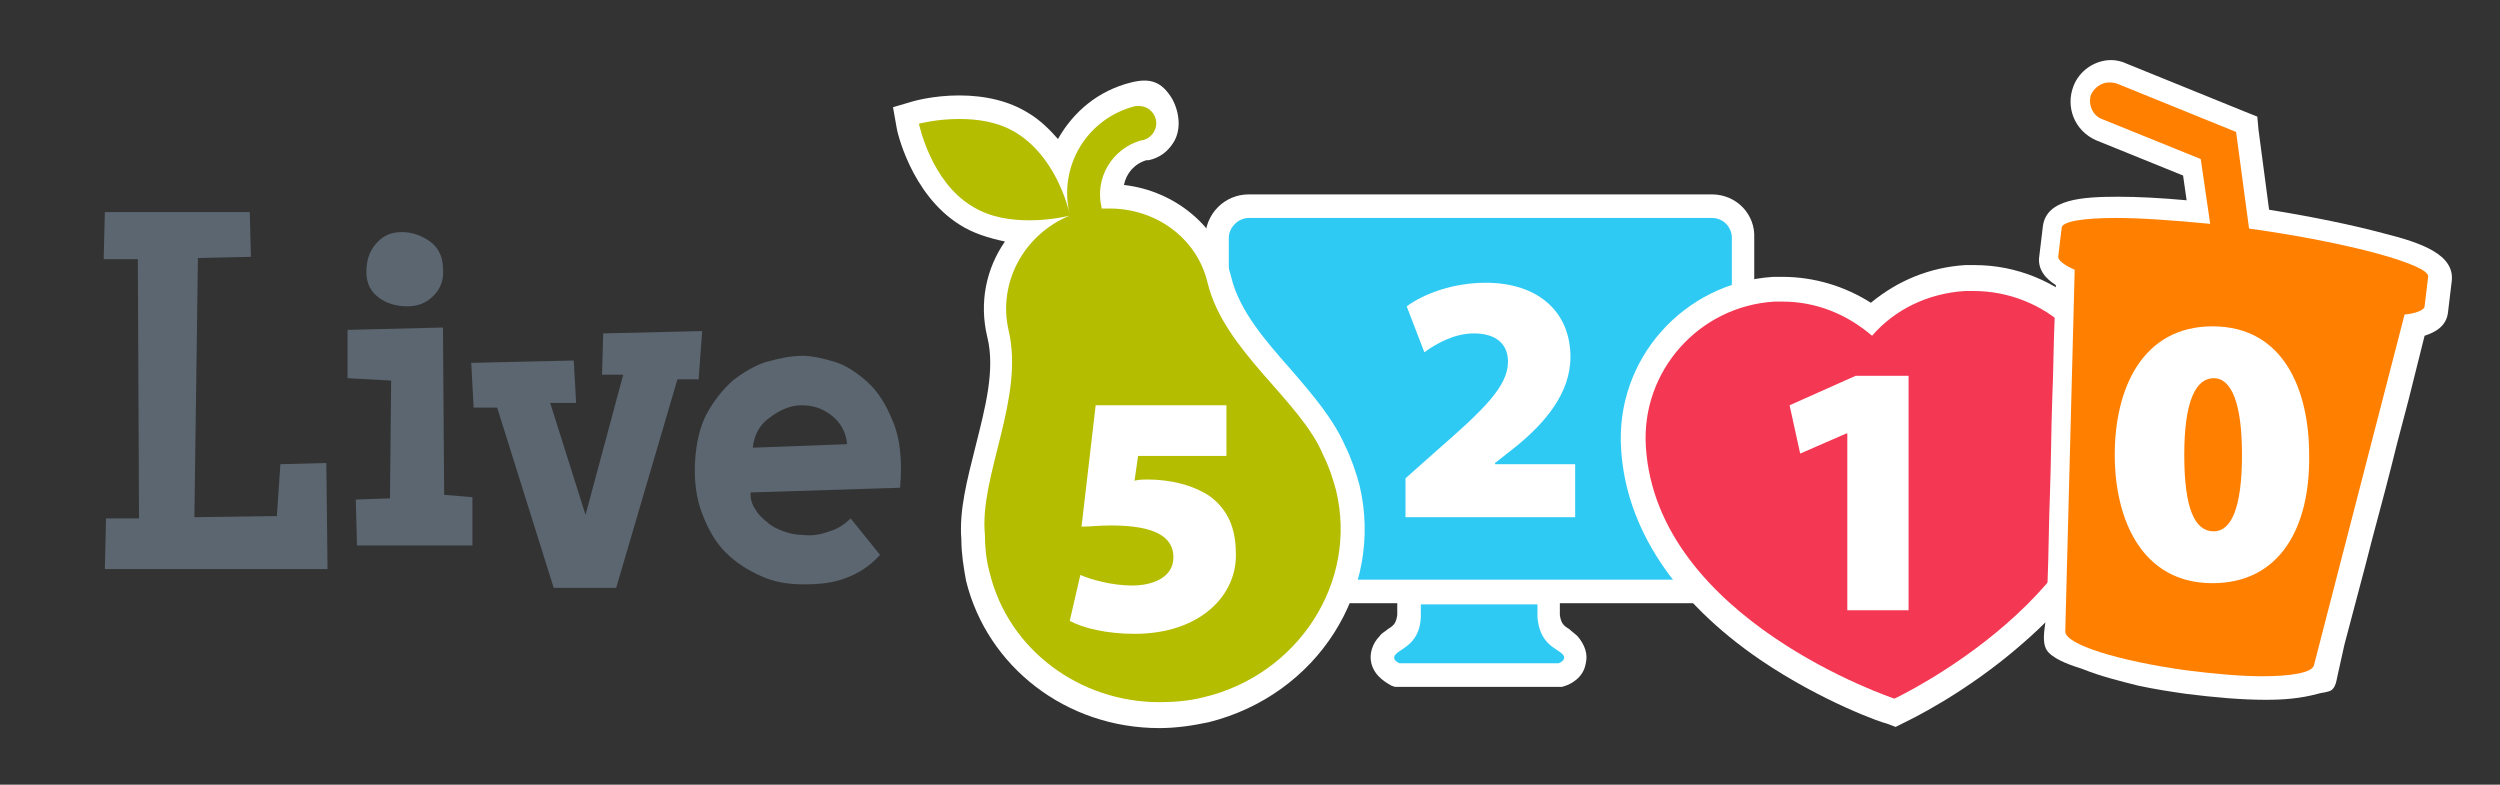
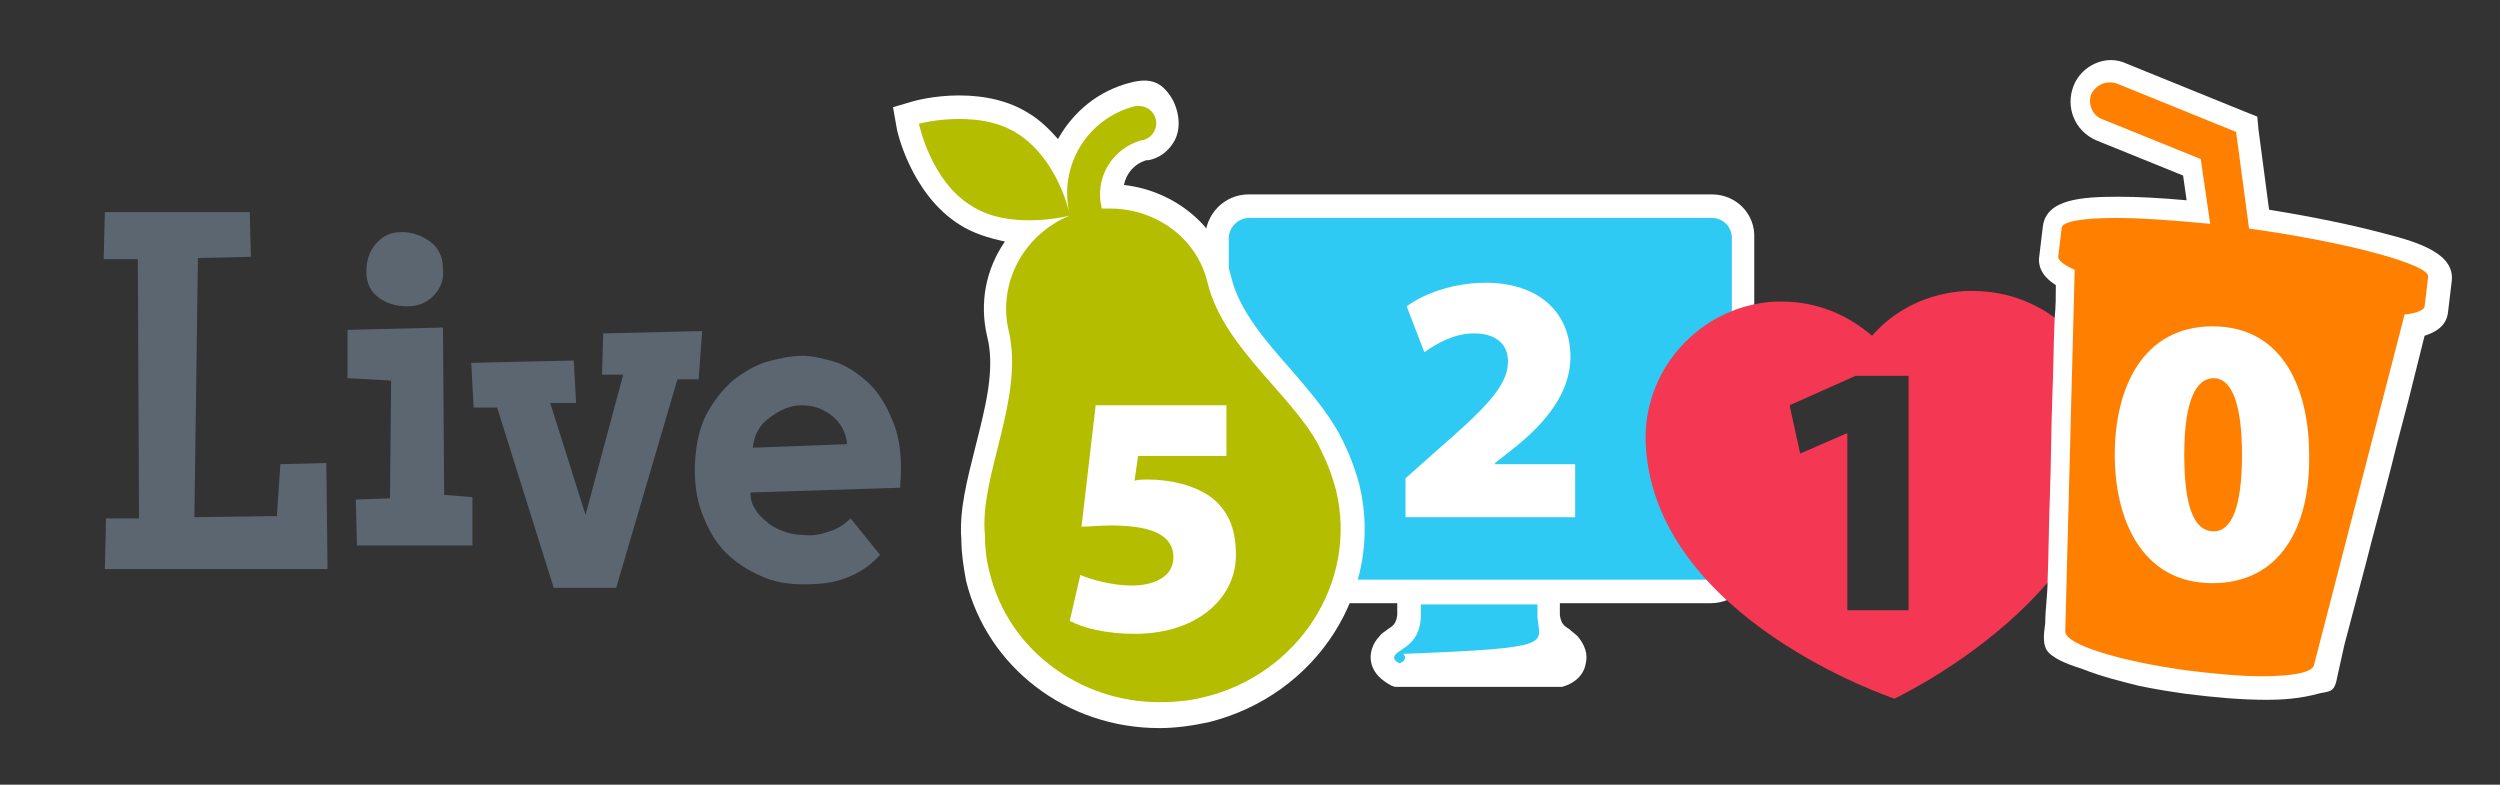
<svg xmlns="http://www.w3.org/2000/svg" xmlns:xlink="http://www.w3.org/1999/xlink" version="1.1" id="Layer_1" x="0px" y="0px" viewBox="0 0 212.2 66.6" style="enable-background:new 0 0 212.2 66.6;" xml:space="preserve">
  <rect x="0" y="0" width="212.2" height="66.6" fill="#333333" stroke="none" />
  <style type="text/css">
	.st0{clip-path:url(#SVGID_2_);}
	.st1{clip-path:url(#SVGID_4_);}
	.st2{fill:#FFFFFF;}
	.st3{fill:#2FCAF4;}
	.st4{fill:#5B6670;}
	.st5{fill:#B4BD00;}
	.st6{fill:#F43752;}
	.st7{fill:#FF7F00;}
</style>
  <g>
    <defs>
      <rect id="SVGID_1_" x="-279" y="-125.4" width="792" height="612" />
    </defs>
    <clipPath id="SVGID_2_">
      <use xlink:href="#SVGID_1_" style="overflow:visible;" />
    </clipPath>
    <g class="st0">
      <defs>
        <rect id="SVGID_3_" x="-279" y="-125.4" width="792" height="612" />
      </defs>
      <clipPath id="SVGID_4_">
        <use xlink:href="#SVGID_3_" style="overflow:visible;" />
      </clipPath>
      <g class="st1">
        <path class="st2" d="M145.3,16.5H106c-2.1,0-3.7,1.7-3.7,3.7v27.3c0,2.1,1.7,3.7,3.7,3.7h12.6v0c0,0.4,0,0.9,0,1     c-0.1,0.7-0.3,0.9-0.8,1.2c-0.2,0.2-0.5,0.3-0.7,0.6c-0.6,0.6-0.9,1.5-0.7,2.3c0.3,1.2,1.4,1.7,1.7,1.9l0.3,0.1h14.2l0.3-0.1     c0.3-0.1,1.5-0.6,1.7-1.9c0.2-0.8-0.1-1.6-0.7-2.3c-0.2-0.2-0.5-0.4-0.7-0.6c-0.5-0.3-0.7-0.5-0.8-1.2c0-0.1,0-0.6,0-1l0,0h12.8     c2.1,0,3.7-1.7,3.7-3.7V20.2C149,18.2,147.4,16.5,145.3,16.5" />
-         <path class="st3" d="M130.5,52.4c0-0.1,0-0.6,0-1.1h-9.9c0,0.6,0,1,0,1.1c-0.1,2.2-1.6,2.6-2.1,3.1c-0.5,0.5,0.3,0.8,0.3,0.8     h13.5c0,0,0.8-0.3,0.3-0.8C132.1,55,130.7,54.7,130.5,52.4" />
+         <path class="st3" d="M130.5,52.4c0-0.1,0-0.6,0-1.1h-9.9c0,0.6,0,1,0,1.1c-0.1,2.2-1.6,2.6-2.1,3.1c-0.5,0.5,0.3,0.8,0.3,0.8     c0,0,0.8-0.3,0.3-0.8C132.1,55,130.7,54.7,130.5,52.4" />
        <path class="st3" d="M145.3,18.5H106c-0.9,0-1.7,0.8-1.7,1.7v27.3c0,0.9,0.8,1.7,1.7,1.7h39.3c0.9,0,1.7-0.8,1.7-1.7V20.2     C147,19.3,146.3,18.5,145.3,18.5 M133.7,43.9h-14.4v-3.3l2.7-2.4c3.9-3.4,6-5.4,6-7.5c0-1.4-0.9-2.4-2.9-2.4     c-1.6,0-3.1,0.8-4.2,1.6l-1.5-3.9c1.5-1.1,4-2,6.7-2c4.5,0,7.2,2.5,7.2,6.3c0,3.1-2.2,5.6-4.5,7.5l-1.9,1.5v0.1h6.8V43.9z" />
        <path class="st2" d="M115.4,41.2c-0.3-1.1-0.7-2.3-1.2-3.3c-1-2.3-2.7-4.3-4.6-6.5c-2.2-2.5-4.4-5-5.1-7.9     c-1-4.2-4.7-7.3-9.1-7.8c0.2-1,0.9-1.8,1.9-2.1c0,0,0.1,0,0.2,0c0.9-0.2,1.6-0.7,2.1-1.5c0.7-1.1,0.5-2.6-0.1-3.7     c-0.9-1.5-1.9-1.8-3.5-1.4c-2.8,0.7-4.9,2.5-6.2,4.8c-0.7-0.8-1.5-1.6-2.5-2.2c-1.6-1-3.6-1.5-5.9-1.5c-2.2,0-3.9,0.5-3.9,0.5     l-1.7,0.5l0.3,1.7c0,0.2,1.2,5.7,5.4,8.3c1.1,0.7,2.4,1.1,3.8,1.4c-1.6,2.3-2.2,5.2-1.5,8.1c0.7,2.8-0.2,6.1-1,9.3     c-0.7,2.8-1.4,5.4-1.2,7.9c0,1.2,0.2,2.4,0.4,3.5c1.8,7.3,8.5,12.5,16.4,12.5c1.4,0,2.8-0.2,4.2-0.5     C111.8,59,117.5,50.1,115.4,41.2" />
        <path class="st4" d="M23.8,39.4l-0.3,4.4l-7,0.1l0.3-22l4.5-0.1l-0.1-3.8L8.9,18l-0.1,4l2.9,0l0.1,22l-2.8,0l-0.1,4.3l18.9,0     l-0.1-9L23.8,39.4z M32.2,25.3c0.7,0.5,1.5,0.7,2.4,0.7c0.9,0,1.6-0.3,2.2-0.9c0.6-0.6,0.9-1.4,0.8-2.3c0-1-0.4-1.8-1.1-2.3     c-0.7-0.5-1.5-0.8-2.4-0.8c-0.9,0-1.6,0.3-2.2,1c-0.6,0.7-0.8,1.5-0.8,2.4C31.1,24.1,31.5,24.8,32.2,25.3 M37.6,27.8L29.5,28     l0,4.1l3.7,0.2l-0.1,10l-2.9,0.1l0.1,3.9h9.8v-4.1L37.7,42L37.6,27.8z M59.6,28.1l-8.4,0.2l-0.1,3.5h1.8l-3.2,11.9l-3-9.5l2.2,0     l-0.2-3.6L40,30.8l0.2,3.8l2,0l4.8,15.3h5.3l5.2-17.7l1.8,0L59.6,28.1z M75.8,35.8c-0.6-1.5-1.3-2.6-2.2-3.4     c-0.9-0.8-1.8-1.4-2.8-1.7c-1-0.3-1.9-0.5-2.7-0.5c-0.9,0-1.9,0.2-3,0.5c-1,0.3-2,0.9-2.9,1.6C61.4,33,60.6,34,60,35.1     c-0.6,1.1-0.9,2.5-1,4c-0.1,1.7,0.1,3.2,0.6,4.5c0.5,1.3,1.1,2.4,2,3.3c0.9,0.9,1.9,1.5,3,2c1.1,0.5,2.3,0.7,3.6,0.7     c1.3,0,2.4-0.1,3.5-0.5c1.1-0.4,2.1-1,3-2L72.2,44c-0.5,0.5-1.1,0.9-1.8,1.1c-0.8,0.3-1.5,0.4-2.3,0.3c-0.5,0-1-0.1-1.6-0.3     c-0.5-0.2-1-0.4-1.4-0.8c-0.4-0.3-0.8-0.7-1-1.1c-0.3-0.4-0.4-0.9-0.4-1.4l12.7-0.4C76.6,39.1,76.4,37.2,75.8,35.8 M63.9,38     c0.1-1.1,0.6-2,1.5-2.6c0.8-0.6,1.7-1,2.6-1c0.9,0,1.7,0.2,2.5,0.8c0.8,0.6,1.3,1.4,1.4,2.5L63.9,38z" />
-         <path class="st2" d="M181.3,35.4c-0.4-7.2-6.5-12.9-13.7-12.9c-0.3,0-0.6,0-0.8,0c-3,0.2-5.7,1.3-8,3.2c-2.2-1.4-4.8-2.2-7.5-2.2     c-0.3,0-0.6,0-0.8,0c-7.6,0.5-13.4,7-12.9,14.6c0.4,6.7,4.5,12.9,11.8,17.9c5.3,3.6,10.5,5.4,10.7,5.4l0.8,0.3l0.8-0.4     c0.2-0.1,5.1-2.4,10-6.7C178.4,48.8,181.7,42.1,181.3,35.4" />
        <path class="st5" d="M113.4,41.6c-0.3-1.1-0.6-2-1.1-3l0,0c-1.9-4.6-8.4-8.8-9.8-14.6c-0.9-3.8-4.4-6.3-8.3-6.3     c-0.2,0-0.5,0-0.7,0l0-0.1c-0.6-2.5,0.9-5,3.4-5.7c0,0,0.1,0,0.1,0c0.8-0.2,1.3-1,1.1-1.8c-0.2-0.7-0.8-1.1-1.4-1.1     c-0.1,0-0.2,0-0.3,0l0,0c-4.1,1-6.6,5.1-5.6,9.2c-0.2-0.9-1.3-4.9-4.5-6.9c-1.6-1-3.4-1.2-4.9-1.2c-1.9,0-3.4,0.4-3.4,0.4     s1,4.9,4.5,7c1.6,1,3.4,1.2,4.9,1.2c1.9,0,3.4-0.4,3.4-0.4c-3.9,1.6-6.1,5.7-5.2,9.7c1.4,5.8-2.5,12.4-2,17.4h0     c0,1,0.1,2.1,0.4,3.2c1.6,6.6,7.7,11,14.4,11c1.2,0,2.5-0.1,3.7-0.4C110.2,57.3,115.3,49.4,113.4,41.6 M96.3,53.8     c-2.4,0-4.4-0.5-5.5-1.1l0.9-3.9c0.9,0.4,2.7,0.9,4.4,0.9c1.6,0,3.5-0.6,3.5-2.4c0-1.7-1.5-2.7-5.3-2.7c-1,0-1.7,0.1-2.5,0.1     L93,34.4h11.1v4.3h-7.5l-0.3,2.1c0.4-0.1,0.8-0.1,1.1-0.1c2,0,4,0.5,5.4,1.5c1.4,1.1,2.1,2.6,2.1,4.8     C105,50.5,101.9,53.8,96.3,53.8" />
        <path class="st6" d="M179.1,35.6c-0.4-6.2-5.5-10.9-11.6-10.9c-0.2,0-0.5,0-0.7,0c-3.2,0.2-6,1.6-7.9,3.8     c-2.1-1.8-4.7-2.9-7.6-2.9c-0.2,0-0.5,0-0.7,0c-6.4,0.4-11.3,5.9-10.9,12.3c0.9,14.7,21.1,21.4,21.1,21.4S180,50.3,179.1,35.6      M162.1,51.8h-5.3v-15h-0.1l-3.9,1.7l-0.9-4.1l5.6-2.5h4.5V51.8z" />
        <path class="st2" d="M202.3,19.8c-2.6-0.7-6-1.4-9.7-2l-0.9-6.8l-0.1-1.1l-1-0.4l-10.1-4.1c-0.4-0.2-0.9-0.3-1.3-0.3     c-1.4,0-2.7,0.9-3.2,2.2c-0.7,1.8,0.1,3.8,1.9,4.6l7.4,3l0.3,2.1c-2.2-0.2-4.1-0.3-5.8-0.3c-3.1,0-6.1,0.2-6.4,2.5l-0.3,2.5     c-0.2,1.2,0.6,2,1.4,2.5c0,0.9,0,1.8-0.1,2.8c-0.1,2.2-0.1,4.5-0.2,6.7c-0.1,2.7-0.1,5.5-0.2,8.2c-0.1,2.5-0.1,4.9-0.2,7.4     c0,1.2-0.2,2.4-0.2,3.6c-0.1,0.8-0.3,1.9,0.3,2.5c0.7,0.7,2,1.1,2.9,1.4c1.5,0.6,3.1,1,4.7,1.4c1.4,0.3,2.7,0.5,4.1,0.7     c2.4,0.3,4.7,0.5,6.7,0.5c1.5,0,2.9-0.1,4.4-0.5c0.3-0.1,0.6-0.1,0.9-0.2c0.6-0.1,0.7-0.8,0.8-1.3c0.2-0.9,0.4-1.8,0.6-2.7     c0.6-2.3,1.2-4.5,1.8-6.8c0.7-2.8,1.5-5.6,2.2-8.4c0.6-2.5,1.3-4.9,1.9-7.4c0.3-1.2,0.6-2.4,0.9-3.6c0,0,0,0,0,0     c0.9-0.3,1.9-0.8,2-2.1l0.3-2.5C208.4,21.6,205.5,20.6,202.3,19.8" />
        <path class="st7" d="M187.9,32.1c-1.5,0-2.5,1.9-2.5,6.5c0,4.6,0.9,6.5,2.5,6.5c1.5,0,2.4-2,2.4-6.5     C190.3,34.2,189.4,32.1,187.9,32.1 M190.9,19.4l-1.1-8.2l-10.1-4.1C179.4,7,179.2,7,179,7c-0.6,0-1.2,0.4-1.5,1     c-0.3,0.8,0.1,1.8,0.9,2.1l8.4,3.4l0.8,5.5c-3.1-0.3-5.9-0.5-8-0.5c-2.8,0-4.5,0.3-4.6,0.8l-0.3,2.5c0,0.3,0.5,0.7,1.4,1.1     l-0.8,30.7l0,0c0,1.1,4.5,2.5,10.3,3.3c2.4,0.3,4.6,0.5,6.4,0.5c2.5,0,4.2-0.3,4.4-0.9l0,0l7.7-29.8c1-0.1,1.7-0.4,1.7-0.7     l0.3-2.5C206.3,22.5,199.5,20.6,190.9,19.4 M187.8,49.5c-6,0-8.3-5.4-8.3-10.9c0-5.7,2.4-10.9,8.3-10.9c6.1,0,8.2,5.5,8.2,10.9     C196.1,44.8,193.5,49.5,187.8,49.5" />
      </g>
    </g>
  </g>
</svg>